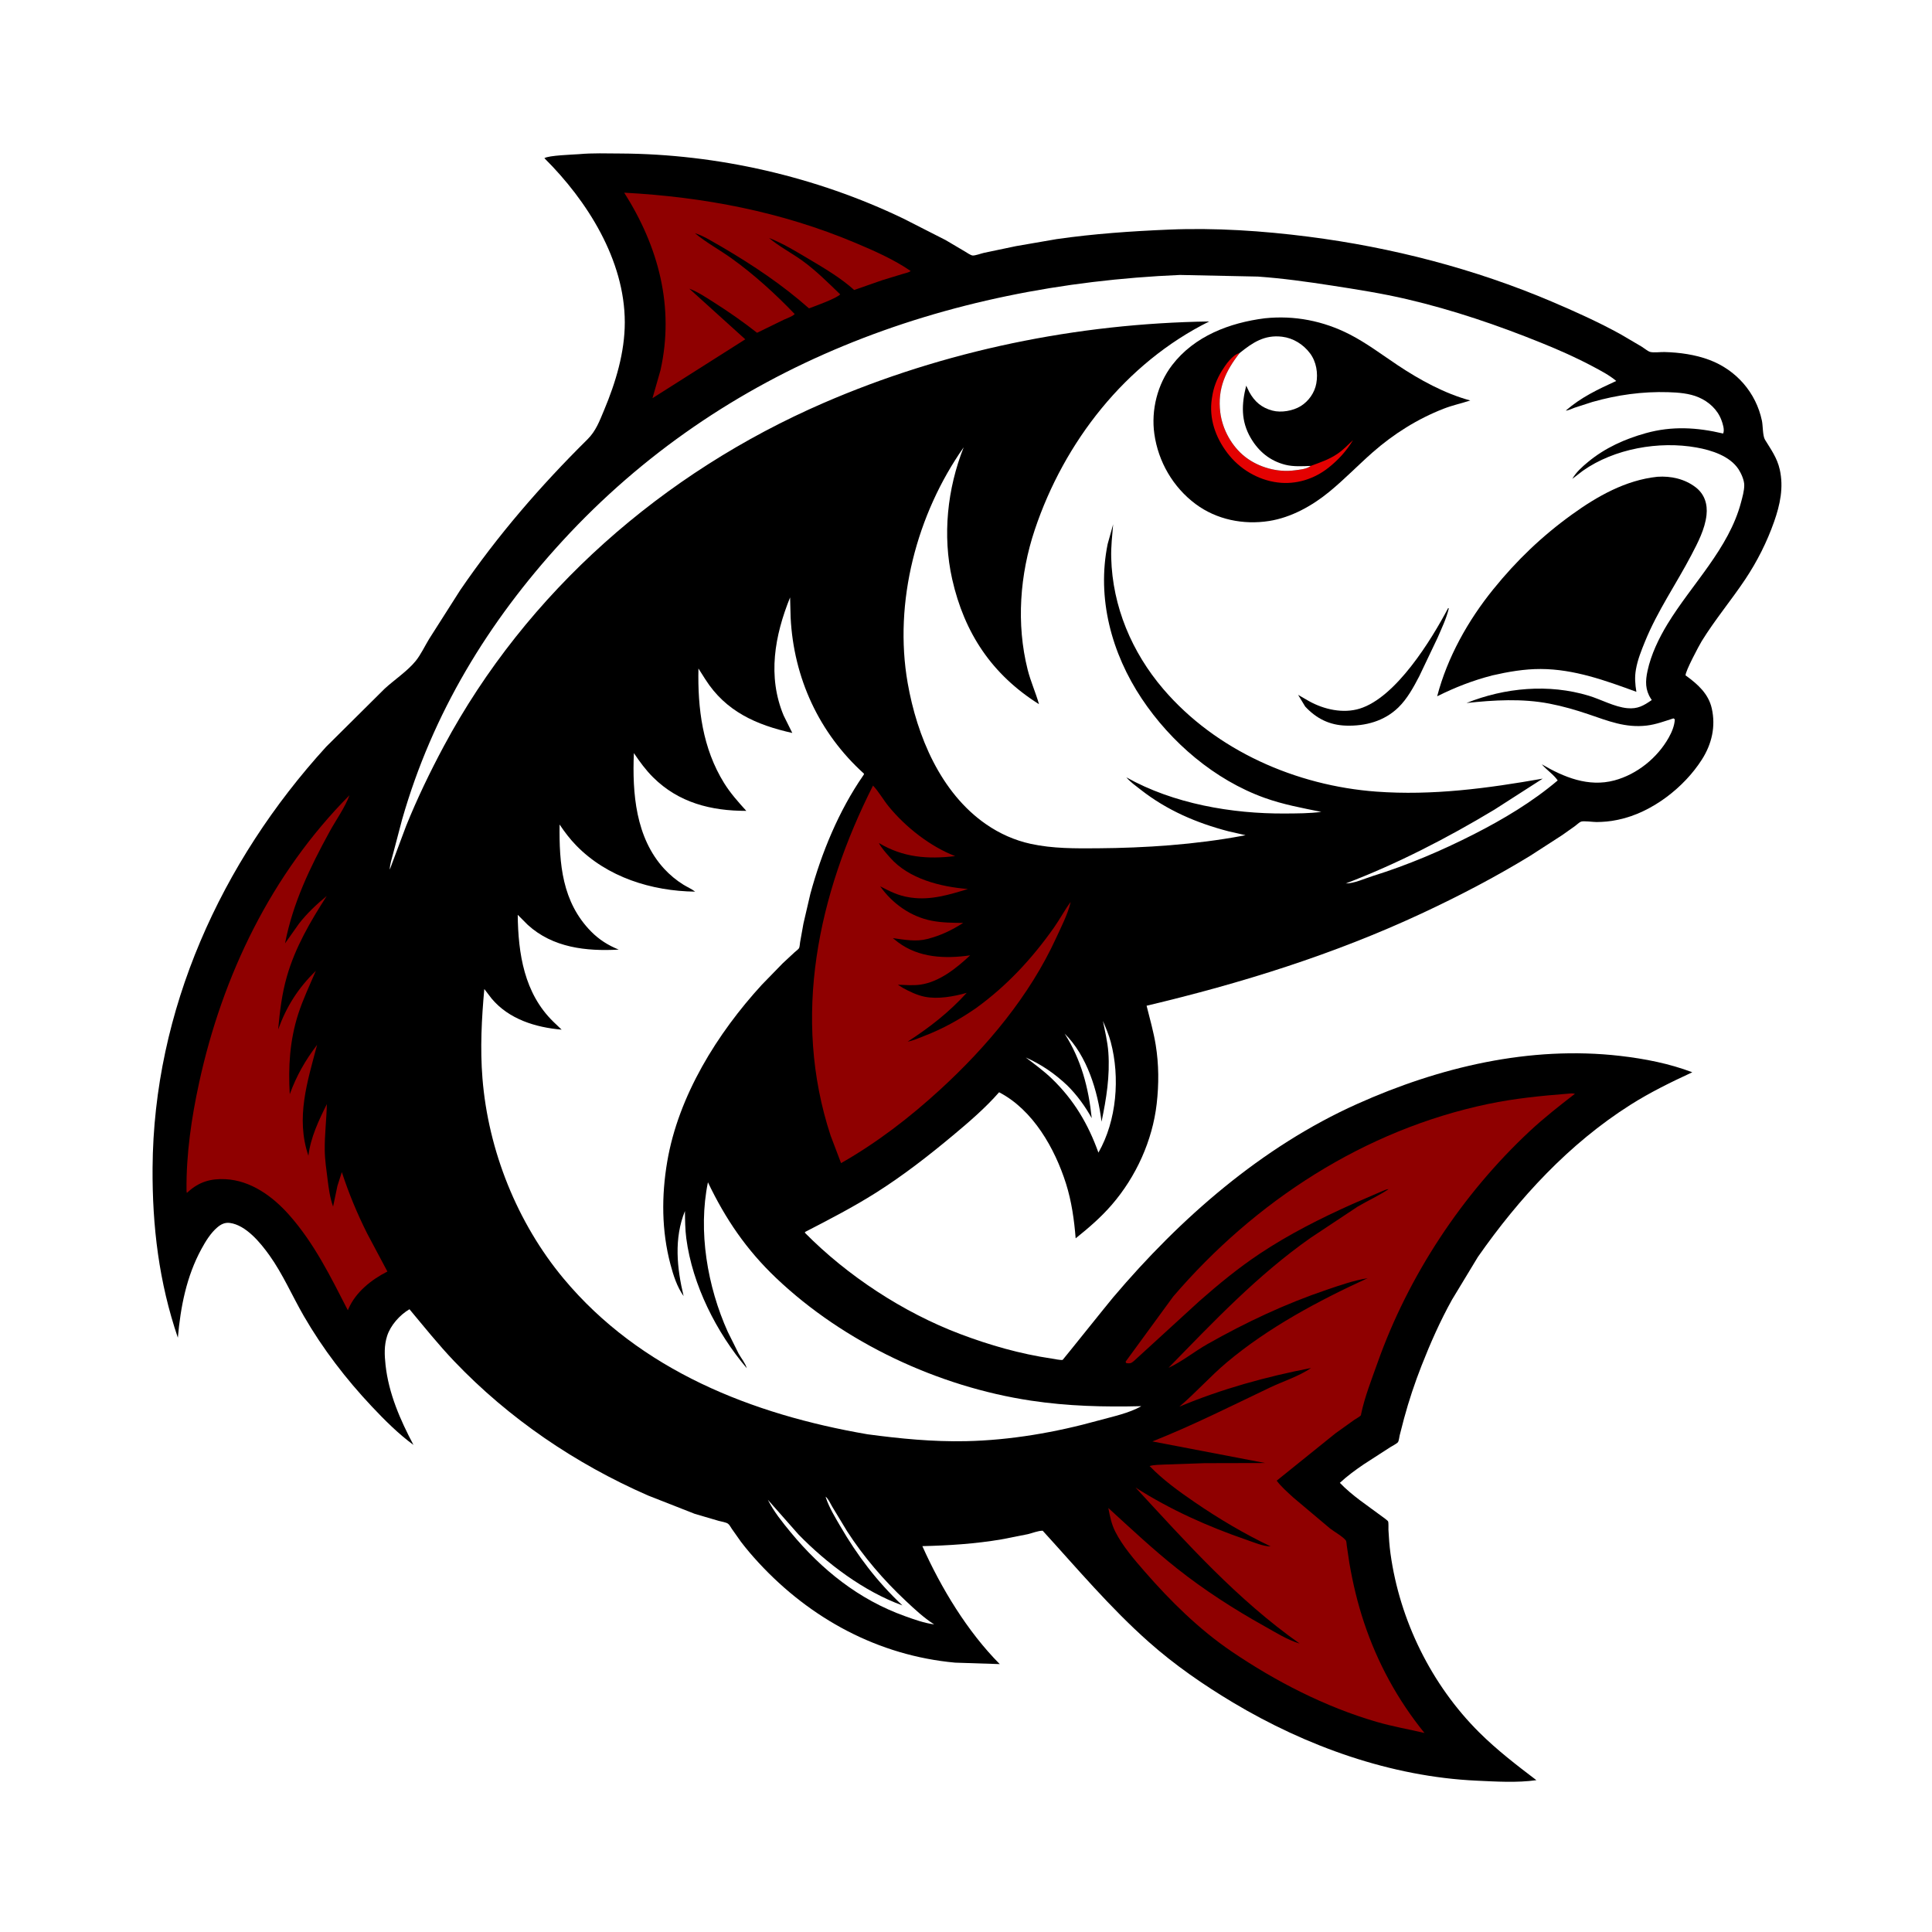
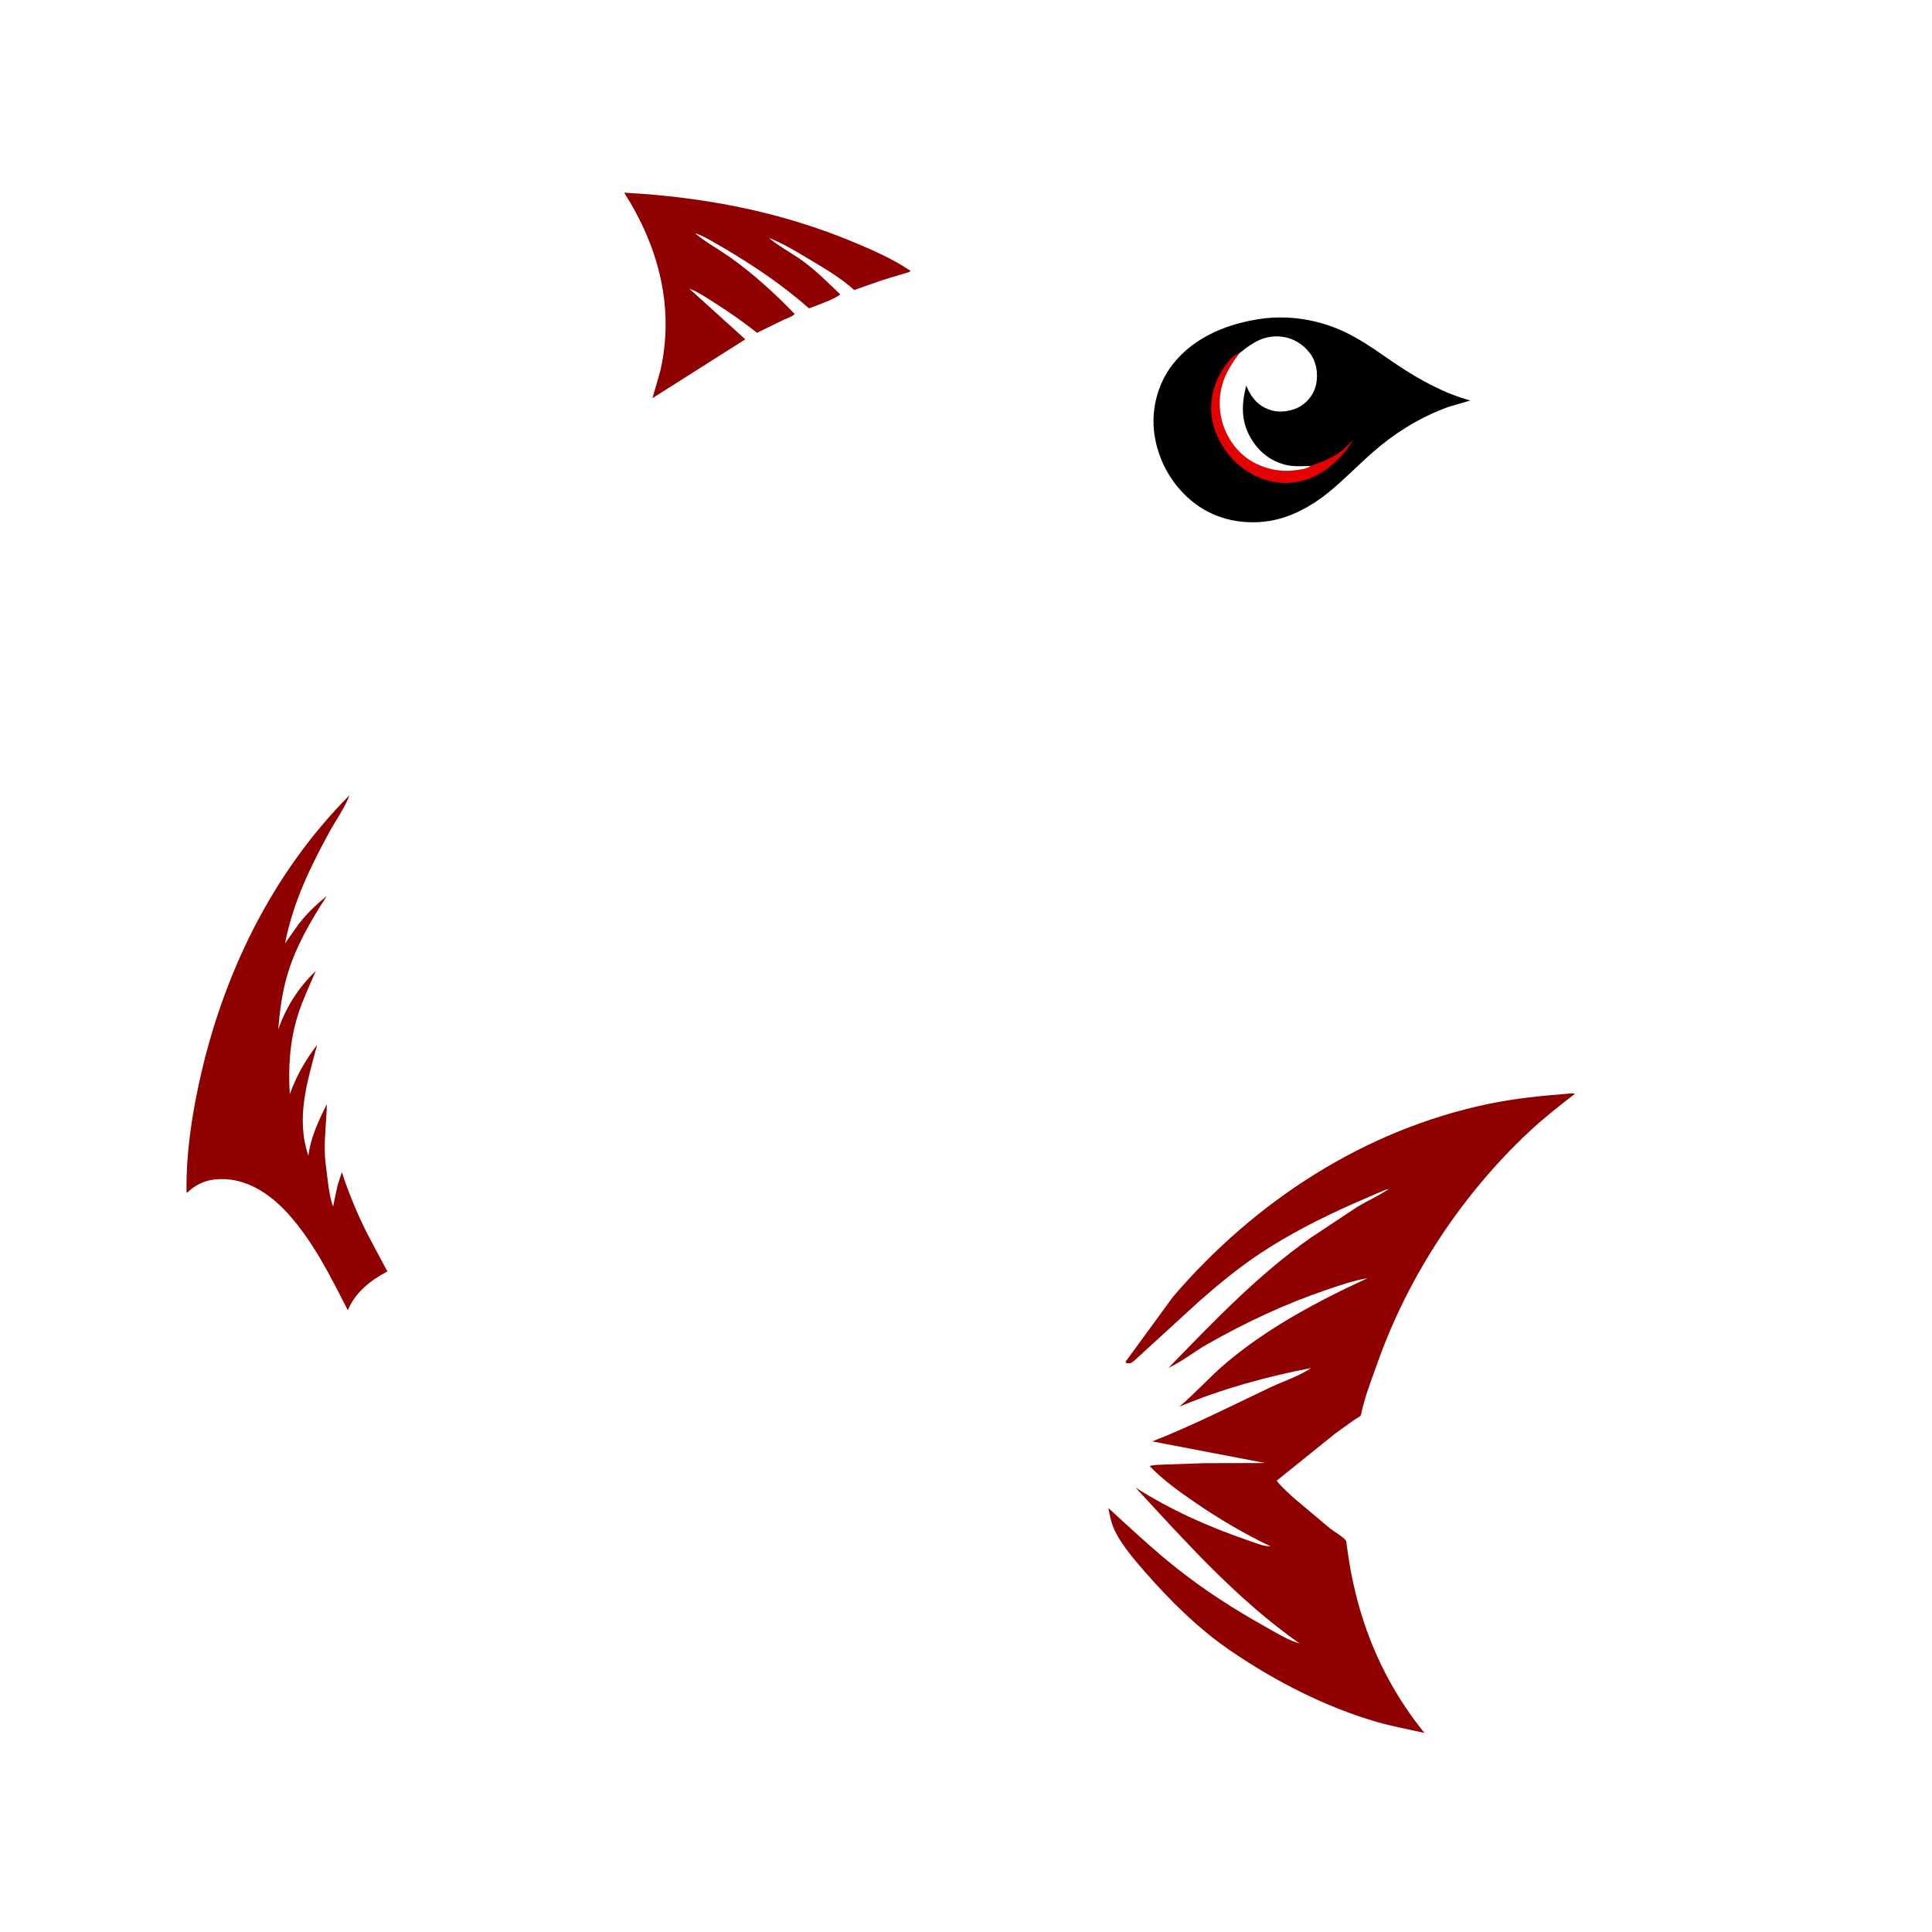
<svg xmlns="http://www.w3.org/2000/svg" version="1.1" style="display: block;" viewBox="0 0 2048 2048" width="1024" height="1024">
  <path transform="translate(0,0)" fill="rgb(255,255,255)" d="M -0 -0 L 2048 0 L 2048 2048 L -0 2048 L -0 -0 z" />
-   <path transform="translate(0,0)" fill="rgb(0,0,0)" d="M 613.768 163.418 C 628.099 162.109 643.275 162.654 657.701 162.725 C 760.393 163.229 865.035 187.191 957.656 231.726 L 1002.41 254.509 L 1022.77 266.545 C 1024.61 267.652 1028.92 270.626 1030.97 270.824 C 1033.75 271.091 1040.07 268.687 1043 268.039 L 1077.01 260.907 L 1119.89 253.5 C 1159.51 247.789 1199.09 245.078 1239.06 243.392 C 1288.19 241.32 1338.28 244.674 1387 250.899 C 1475.11 262.157 1563.13 284.905 1644.93 319.703 C 1669.52 330.161 1694.33 341.353 1717.74 354.237 L 1740.26 367.471 C 1742.49 368.844 1746.95 372.508 1749.34 373.085 C 1753.24 374.028 1760.22 373.057 1764.5 373.172 C 1780.38 373.597 1797.03 375.9 1811.94 381.49 C 1840.46 392.186 1861.46 416.167 1867.72 446 C 1868.8 451.129 1868.46 462.009 1870.94 466.075 C 1877.47 476.762 1883.79 485.225 1886.62 497.765 C 1890.89 516.742 1886.96 534.967 1880.63 553.008 C 1873.1 574.458 1862.64 595.214 1850.01 614.132 C 1835.23 636.269 1817.97 656.868 1803.97 679.508 C 1801.31 683.81 1786.25 712.004 1786.79 715.928 C 1786.83 716.214 1787.26 716.268 1787.49 716.438 C 1799.77 725.417 1811.06 735.42 1814.56 750.972 C 1818.86 770.03 1814.62 788.563 1804.17 805 C 1785.16 834.9 1750.87 861.456 1715.75 868.849 L 1714 869.206 C 1706.86 870.726 1699.81 871.311 1692.5 871.394 C 1688.88 871.435 1678.7 869.912 1675.87 871.002 C 1674.1 871.686 1671.19 874.457 1669.56 875.65 L 1655.76 885.407 L 1622.04 907.19 C 1585.04 929.785 1546.2 950.042 1506.9 968.349 C 1413.45 1011.89 1315.57 1042.38 1215.44 1066.12 C 1218.86 1079.95 1222.83 1093.61 1225.11 1107.7 C 1228.46 1128.42 1228.53 1149.25 1226.14 1170.09 C 1221.66 1209.12 1204.26 1247.36 1178.61 1277.05 C 1167.07 1290.42 1153.99 1301.7 1140.24 1312.68 C 1138.69 1293.18 1135.93 1273.41 1130.01 1254.7 C 1118.19 1217.35 1095.08 1176.54 1059.09 1157.84 C 1044.83 1174.2 1027.07 1189.49 1010.39 1203.4 C 984.239 1225.21 957.141 1246.31 928.305 1264.5 C 904.104 1279.77 878.802 1292.82 853.403 1305.94 L 853.255 1306.82 C 898.316 1352.48 957.511 1391.25 1017.41 1413.96 C 1049.17 1426 1081.37 1435.19 1115.03 1440.17 C 1117.16 1440.48 1124.71 1442.1 1126.49 1441.5 C 1126.79 1441.4 1174.62 1381.62 1179.91 1375.38 C 1251.03 1291.38 1337.4 1215.65 1438.58 1170.27 C 1525.63 1131.22 1621.79 1108.24 1717.55 1119.31 C 1743.37 1122.29 1769.58 1127.4 1793.91 1136.65 C 1771.34 1147.11 1749.26 1157.88 1728.21 1171.23 C 1663.32 1212.39 1610.3 1269.88 1566.58 1332.48 L 1539.17 1377.77 C 1526.76 1400.1 1516.34 1423.62 1507.01 1447.38 C 1499.76 1465.85 1493.5 1484.55 1488.33 1503.7 L 1483.73 1521.48 C 1483.34 1523.1 1482.86 1527.35 1482 1528.64 C 1480.97 1530.19 1475.39 1533.03 1473.61 1534.17 L 1445.51 1552.33 C 1436.82 1558.25 1428 1564.7 1420.3 1571.87 C 1433.52 1585.66 1450.04 1596.29 1465.27 1607.69 C 1466.36 1608.5 1471.05 1611.81 1471.42 1612.74 C 1472.1 1614.48 1471.7 1619.66 1471.81 1621.72 C 1472.26 1630.16 1472.85 1638.63 1474 1647 C 1483.77 1717.71 1517.35 1786.05 1568.11 1836.5 C 1586.92 1855.2 1607.59 1871.03 1628.64 1887.06 C 1608.08 1889.96 1585.92 1888.53 1565.23 1887.58 C 1474.39 1883.4 1384.54 1851.09 1307.02 1804.74 C 1275.59 1785.94 1245.21 1764.91 1217.77 1740.57 C 1176.98 1704.41 1141.92 1662.78 1105.3 1622.62 C 1100.27 1622.65 1094.45 1625.12 1089.49 1626.3 L 1061.51 1631.82 C 1033.85 1636.51 1005.75 1638.32 977.734 1638.97 C 997.643 1683.42 1025.35 1729.34 1059.78 1764.02 L 1012.44 1762.47 C 931.164 1755.03 859.149 1716.01 804.185 1656.54 C 797.65 1649.47 791.292 1642.04 785.457 1634.38 L 775.769 1620.65 C 774.619 1618.98 773.254 1616.21 771.627 1615.12 C 769.443 1613.64 764.623 1612.94 761.922 1612.2 L 736.475 1604.74 L 686.824 1585.24 C 610.003 1551.59 539.462 1503.77 481.5 1442.99 C 464.774 1425.45 449.592 1406.44 434.056 1387.85 C 423.797 1393.85 413.953 1404.88 410.336 1416.24 C 407.096 1426.41 407.552 1436.41 408.692 1446.92 C 411.971 1477.15 424.228 1505.05 438.275 1531.65 C 422.39 1520.03 407.579 1505.23 394.113 1490.91 C 366.705 1461.78 342.188 1429.83 322.133 1395.17 C 309.843 1373.93 299.862 1350.63 285.601 1330.68 C 276.125 1317.43 260.7 1298.55 243.543 1296.36 C 238.368 1295.71 234.305 1297.73 230.431 1301.01 C 223.299 1307.05 217.921 1315.89 213.5 1324 C 197.64 1353.12 191.406 1385.34 188.531 1418.03 C 168.498 1359.21 161.338 1299.92 161.732 1237.98 C 162.793 1070.98 234.272 913.8 345.805 791.544 L 407.923 729.885 C 418.096 720.59 432.085 711.241 440.661 700.636 C 446.185 693.805 450.26 684.908 454.865 677.365 L 487.854 625.557 C 527.494 567.584 572.813 515.145 622.681 465.805 C 631.736 456.846 635.537 446.254 640.394 434.681 C 652.616 405.555 662.338 373.46 662.305 341.601 C 662.237 275.581 622.417 212.686 577.078 167.687 C 581.514 164.658 607.141 163.929 613.768 163.418 z" />
-   <path transform="translate(0,0)" fill="rgb(255,255,255)" d="M 875.162 1586.5 C 878.13 1588.85 880.154 1593.68 882.113 1597.01 L 897.869 1623.06 C 915.42 1650.24 936.685 1675.03 960.269 1697.1 C 969.905 1706.12 979.084 1714.76 990.239 1721.92 C 979.719 1720.54 969.237 1716.75 959.281 1713.18 C 910.349 1695.66 870.977 1664.01 838.188 1624.35 C 829.403 1613.67 820.145 1602.26 813.97 1589.82 L 846.395 1626.54 C 876.21 1657.22 915.976 1687.18 956.567 1701.79 C 929.725 1676.56 909.03 1649.31 890.552 1617.5 C 885.391 1608.61 878.928 1598.01 875.71 1588.24 L 875.162 1586.5 z" />
  <path transform="translate(0,0)" fill="rgb(255,255,255)" d="M 1169.13 1082.31 C 1172.31 1089.61 1175.4 1096.87 1177.45 1104.58 C 1187.43 1142.01 1183.79 1187.96 1164.37 1221.82 C 1153.56 1191.65 1138.54 1166.19 1115.29 1143.69 C 1106.69 1135.36 1096.83 1128.23 1087.35 1120.95 C 1104.11 1128.49 1117.82 1137.89 1131.23 1150.48 C 1141.64 1160.77 1150.19 1172.56 1157.29 1185.32 C 1153.9 1152.91 1146.17 1123.42 1128.52 1095.64 C 1152.45 1119.21 1163.68 1156.59 1167.68 1189.05 C 1172.78 1164.69 1176.69 1140.5 1174.89 1115.5 C 1174.09 1104.49 1171.36 1093.13 1169.13 1082.31 z" />
  <path transform="translate(0,0)" fill="rgb(143,0,0)" d="M 661.673 204.239 C 746.341 208.808 828.077 224.375 906.5 257.348 C 926.457 265.739 947.471 274.985 965.319 287.237 C 963.588 288.902 959.671 289.532 957.366 290.255 L 935.096 297.058 L 905.461 307.417 C 891.443 294.71 873.589 284.181 857.383 274.568 C 843.913 266.577 829.881 257.948 815.243 252.277 C 825.73 261.226 839.079 268.077 850.375 276.229 C 864.995 286.781 877.703 299.561 890.651 312.043 C 886.733 316.358 864.049 324.473 857.565 326.89 C 829.305 301.888 798.516 281.348 766.074 262.238 C 756.774 257.123 746.791 250.297 736.642 247.173 C 748.351 257.01 762.976 264.888 775.512 273.887 C 799.492 291.101 821.995 311.601 842.401 332.885 C 840.32 335.354 834.026 337.433 831 338.862 L 802.506 352.774 C 787.774 341.128 772.361 330.451 756.52 320.379 C 748.336 315.175 739.786 309.407 730.661 305.992 L 790.025 359.693 L 691.658 422.087 L 700.145 392.448 C 715.141 325.354 698.013 261.413 661.673 204.239 z" />
  <path transform="translate(0,0)" fill="rgb(143,0,0)" d="M 370.455 843.005 C 365.849 855.782 356.062 869.387 349.433 881.5 C 328.563 919.635 310.502 957.014 302.167 999.993 L 316.973 979.055 C 325.449 968.157 335.682 958.51 346.345 949.793 C 329.109 976.646 312.945 1004.2 304.111 1035.1 C 298.791 1053.71 296.594 1072.06 294.861 1091.26 C 303.866 1066.51 316.014 1047.53 334.814 1029.06 C 328.356 1044.31 321.116 1059.32 316.06 1075.12 C 307.146 1102.98 305.459 1130.91 307.162 1159.91 C 314.215 1140.48 323.613 1123.97 336.149 1107.55 C 325.878 1146.51 313.233 1185 326.928 1225.14 C 329.187 1205.91 337.91 1187.57 346.465 1170.41 C 346.14 1186.71 344.033 1202.99 344.245 1219.3 C 344.38 1229.67 345.961 1239.86 347.243 1250.13 C 348.489 1260.1 349.713 1269.48 353.081 1279.03 L 357.699 1257.02 L 362.357 1242.48 C 369.71 1264.98 378.604 1286.46 389.24 1307.62 L 410.664 1347.87 C 393.76 1356.42 376.963 1369.73 369.331 1387.54 L 368.734 1388.95 C 350.427 1353.29 333.005 1317.65 306.094 1287.42 C 288.897 1268.11 265.753 1251.33 239.015 1249.99 C 223.271 1249.2 211.029 1252.82 199.322 1263.46 L 198.104 1264.58 C 197.64 1262.54 197.746 1263.48 197.723 1261.23 C 197.348 1223.33 202.981 1184.97 211.005 1148 C 235.746 1034.01 287.77 926.215 370.455 843.005 z" />
-   <path transform="translate(0,0)" fill="rgb(143,0,0)" d="M 925.431 832.735 C 931.586 839.232 936.352 847.895 942.076 854.9 C 959.952 876.779 986.091 897.344 1012.52 907.505 C 983.095 910.987 957.451 909 931.707 893.673 C 934.207 898.829 939.671 904.677 943.5 909.058 C 963.337 931.755 997.272 940.108 1026.02 942.382 C 1006.31 948.437 986.622 954.504 965.709 951.487 L 964 951.221 C 952.145 949.464 943.511 944.916 933.049 939.566 C 946.057 957.894 965.439 971.748 987.784 976.04 C 998.907 978.177 1009.76 978.197 1021.04 978.334 C 1008.46 986.271 997.536 991.578 983.081 995.344 C 970.967 998.5 958.701 996.111 946.508 994.492 L 951.877 998.769 C 974.064 1015.43 1002.01 1016.49 1028.41 1012.7 C 1013.93 1026.24 995.869 1040.88 975.6 1043.77 C 967.927 1044.86 959.545 1044.08 951.797 1043.86 L 957.082 1047.23 C 964.164 1051.14 972.29 1054.99 980.241 1056.59 C 994.249 1059.42 1011.17 1056.33 1024.76 1052.46 C 1005.82 1073.23 985.71 1088.91 962.188 1104.17 C 968.378 1102.96 974.143 1100.31 980 1098.05 C 999.763 1090.44 1017.08 1080.72 1034.49 1068.75 C 1067.28 1045.07 1093.97 1016.24 1117.27 983.235 C 1123.47 974.457 1128.51 964.763 1134.88 956.195 L 1134.68 957.302 C 1131.55 969.8 1124.86 982.71 1119.5 994.393 C 1091.4 1055.7 1046.15 1109.58 996.735 1154.88 C 964.414 1184.52 929.725 1211.23 891.553 1232.96 L 880.5 1203.84 C 839.108 1077.94 867.18 948.14 925.431 832.735 z" />
  <path transform="translate(0,0)" fill="rgb(143,0,0)" d="M 1661.42 1159.41 C 1664.27 1159.09 1666.66 1158.81 1669.52 1159.44 C 1653.06 1172.2 1636.91 1184.8 1621.66 1199.01 C 1549.92 1265.92 1492.88 1352.41 1460.15 1444.86 C 1453.93 1462.43 1446.61 1480.84 1442.81 1499.11 C 1442.73 1499.49 1442.81 1499.95 1442.58 1500.27 C 1441.53 1501.72 1437.16 1504.02 1435.55 1505.14 L 1415.58 1519.45 L 1353.35 1569.58 C 1358.29 1576.19 1364.87 1581.81 1370.92 1587.41 L 1409.96 1620.28 C 1414.43 1623.76 1423.46 1628.75 1426.72 1633.01 C 1427.31 1633.78 1427.47 1637.19 1427.63 1638.34 L 1430.42 1657.06 C 1434.09 1678.38 1439.01 1699.12 1445.84 1719.67 C 1460.15 1762.67 1481.48 1801.82 1510 1837.03 C 1492.99 1833.04 1476.07 1830.14 1459.2 1825.23 C 1404.7 1809.35 1352.17 1782.33 1305.36 1750.5 C 1271.1 1727.22 1240.65 1697.17 1213.5 1666.01 C 1202.28 1653.13 1190.12 1639.06 1182.36 1623.84 C 1178.18 1615.64 1176.59 1607.48 1174.88 1598.54 C 1198.59 1620.2 1222.4 1642.58 1247.55 1662.53 C 1276.48 1685.48 1307.8 1705.64 1340.01 1723.62 C 1351.5 1730.03 1365.01 1738.58 1377.65 1742.23 C 1311.38 1695.5 1258.35 1636.03 1203.67 1576.82 C 1240.39 1600.3 1280.55 1618.28 1321.69 1632.39 C 1329.48 1635.05 1338.65 1639.17 1346.95 1639.26 C 1318.69 1625.74 1291.99 1609.92 1266.17 1592.22 C 1249.43 1580.75 1232.76 1568.73 1218.64 1554.07 C 1223.56 1552.58 1229.51 1552.82 1234.66 1552.47 L 1276.94 1551.02 L 1341.16 1550.87 L 1221.58 1527.97 C 1264.24 1511.04 1304.67 1490.66 1346.02 1470.94 C 1360.02 1464.26 1377.13 1458.88 1389.78 1450.14 C 1342.16 1459.34 1294.93 1472.39 1250.16 1491.12 C 1267.67 1476.3 1282.92 1458.91 1300.53 1444.12 C 1344.44 1407.23 1397.77 1378.72 1449.72 1354.94 C 1435.23 1357.26 1420.7 1362.36 1406.82 1367.06 C 1362.35 1382.11 1320.97 1401.61 1280.14 1424.68 C 1266.33 1432.47 1252.94 1443.41 1238.67 1449.96 C 1286.32 1401.08 1333.07 1351.65 1389.16 1312.25 L 1439.06 1279.15 C 1449.87 1272.73 1461.48 1267.57 1471.94 1260.58 C 1469.76 1260.53 1466.14 1262.36 1464.01 1263.18 L 1433.62 1276.34 C 1399.81 1291.47 1366.32 1308.39 1335.45 1328.93 C 1312.76 1344.03 1291.85 1361.22 1271.41 1379.21 L 1202.01 1442.69 C 1198.99 1445.3 1198.02 1445.35 1194 1445.03 L 1193.13 1443.5 L 1243.58 1374.46 C 1330.34 1273.25 1446.28 1197.7 1577.59 1170.23 C 1605.32 1164.43 1633.22 1161.63 1661.42 1159.41 z" />
  <path transform="translate(0,0)" fill="rgb(255,255,255)" d="M 837.533 633.298 L 838.094 654.532 C 841.3 718.635 868.211 777.168 915.915 820.183 C 915.489 821.616 915.785 821.012 914.862 822.344 C 889.236 859.342 870.709 904.289 858.986 947.605 L 851.684 979 L 848.16 998.638 C 847.927 999.946 847.664 1004.1 847.011 1005.1 C 846.067 1006.54 843.544 1008.29 842.174 1009.56 L 829.657 1021.19 L 807.604 1043.86 C 760.352 1095.41 719.109 1161.59 707.272 1231.47 C 701.128 1267.74 701.26 1304.65 710.728 1340.35 C 713.787 1351.88 717.659 1364.1 724.64 1373.9 C 717.555 1344.27 714.279 1312.84 726.063 1283.76 C 726.203 1293.31 726.256 1303.3 727.507 1312.77 C 734.029 1362.16 759.475 1412.53 791.544 1450.3 C 790.318 1445.33 785.572 1439.57 783.006 1434.97 L 771.419 1411.68 C 749.885 1363.79 739.78 1305.09 750.435 1253.27 C 769.085 1292.29 791.296 1324.86 822.671 1354.7 C 894.869 1423.35 994.54 1469.96 1092.82 1484.73 C 1131.99 1490.62 1170.25 1491.57 1209.79 1490.6 C 1197.06 1498.07 1178.62 1501.83 1164.38 1505.79 C 1119.03 1518.4 1071.09 1526.71 1023.99 1527.7 C 988.909 1528.45 954.219 1525.05 919.51 1520.39 C 797.35 1499.38 678.592 1452.73 597.44 1355.36 C 548.175 1296.25 517.543 1219.6 511.422 1143 C 508.895 1111.39 510.527 1079.92 513.387 1048.4 L 521.109 1058.5 C 539.445 1080.42 567.77 1089.11 595.359 1091.48 L 586.542 1083.04 C 555.659 1052.88 549.287 1010.97 548.811 969.742 L 559.5 980.444 C 586.147 1004.69 621.441 1008.52 655.88 1006.62 C 644.69 1002.11 635.061 996.058 626.588 987.441 C 595.762 956.089 592.651 915.519 593.192 874.014 C 598.459 881.91 604.144 889.403 610.781 896.213 C 643.645 929.933 690.7 944.565 736.882 945.178 C 733.051 942.24 728.603 940.365 724.5 937.845 C 717.094 933.297 709.919 927.331 704.045 920.934 C 673.741 887.931 670.188 840.741 671.929 798.293 C 678.091 807.438 684.425 816.137 692.266 823.941 C 719.442 850.986 753.881 859.602 791.116 859.554 C 782.625 850.197 774.267 840.86 767.578 830.072 C 744.724 793.215 739.456 751.075 740.38 708.641 L 747.591 719.981 C 769.219 754.121 801.715 768.478 839.867 776.962 L 830.717 758.531 C 813.344 717.029 821.197 673.665 837.533 633.298 z" />
  <path transform="translate(0,0)" fill="rgb(255,255,255)" d="M 1250.77 291.46 L 1333.4 293.184 C 1359.48 295.03 1385.6 298.656 1411.41 302.649 C 1438.32 306.81 1465.02 310.981 1491.55 317.193 C 1540.36 328.623 1587.66 344.741 1634.07 363.519 C 1652.42 370.942 1670.49 378.918 1687.98 388.213 C 1696.62 392.81 1705.75 397.5 1713.27 403.825 C 1693.72 412.857 1676.29 420.914 1659.78 435.264 C 1662.68 435.082 1666.32 433.207 1669.13 432.193 L 1688.02 426.083 C 1714.16 418.639 1741.15 414.871 1768.37 415.729 C 1779.02 416.064 1790.73 416.911 1800.63 421.179 C 1811.46 425.849 1820.55 434.083 1824.75 445.264 C 1826.15 448.98 1828.39 455.772 1826.59 459.561 C 1798.87 453.014 1772.44 451.422 1744.65 459.163 C 1722.29 465.393 1701.37 474.807 1683.39 489.698 C 1677.16 494.854 1670.74 500.516 1666.72 507.623 L 1678.01 498.924 C 1711.31 475.556 1758.6 467.254 1798.36 474.369 C 1814.21 477.203 1833.69 483.312 1842.96 497.5 C 1845.8 501.861 1848.99 509.056 1848.98 514.338 C 1848.98 520.226 1847.05 526.948 1845.54 532.625 C 1832.58 581.591 1793.4 619.131 1767.57 661.583 C 1758.43 676.612 1750.17 693.842 1746.45 711.115 C 1744.1 721.989 1743.88 731.277 1750.13 740.831 L 1750.95 742.053 C 1742.3 748.006 1736.07 751.749 1725 750.698 C 1711.4 749.407 1697.26 741.46 1684.18 737.5 C 1641.81 724.663 1595.37 728.852 1554.52 745.227 C 1583.69 742.054 1613.47 740.291 1642.47 745.881 C 1656.66 748.618 1670.25 752.535 1683.93 757.179 C 1704.81 764.27 1722.96 771.753 1745.5 769.138 C 1755.34 767.996 1764.55 764.504 1773.95 761.5 L 1775.37 762.5 C 1775.06 769.314 1772.21 776.038 1768.91 781.92 C 1756.85 803.439 1735.17 820.916 1711.24 827.289 C 1683.76 834.607 1657.71 823.891 1634.36 810.178 C 1639.4 816.141 1646.99 821.027 1651.22 827.304 C 1624.2 850.166 1593.76 868.337 1562.31 884.359 C 1527.98 901.842 1492.09 917.061 1455.27 928.571 C 1446.87 931.196 1435.21 936.643 1426.61 936.5 C 1481.04 915.733 1534.17 888.341 1584.04 858.319 L 1635.35 825.375 C 1576.95 835.688 1518.43 843.522 1458.97 839.149 C 1374.18 832.912 1289.06 795.787 1233.16 730.431 C 1199.77 691.395 1179.28 642.876 1177.93 591.361 C 1177.61 579.211 1178.99 567.864 1179.98 555.819 L 1174.17 576.654 C 1162.46 634.049 1178.25 692.481 1210.3 740.591 C 1241.18 786.947 1287.62 826.748 1340.42 845.731 C 1360.21 852.845 1380.17 856.471 1400.65 860.629 C 1388.07 862.305 1375.18 862.257 1362.5 862.35 C 1305.85 862.764 1243.69 851.952 1193.97 824.007 C 1198.1 828.938 1204.1 833.148 1209.17 837.118 C 1237.03 858.939 1268.24 872.343 1302.27 881.221 L 1320.34 885.342 L 1317.03 885.983 C 1267.22 895.305 1214.1 898.862 1163.48 899.218 C 1139.7 899.385 1116.06 899.612 1092.68 894.531 C 1075.66 890.831 1059.74 883.724 1045.41 873.835 C 996.951 840.399 972.002 780.074 962.17 724.001 C 947.135 638.253 971.851 544.821 1021.53 474.192 C 1004.16 518.042 998.922 567.686 1009.36 613.966 C 1022.25 671.066 1051.52 715.13 1101.37 746.441 C 1097.88 734.132 1092.51 722.412 1089.36 709.877 C 1077.14 661.308 1081.07 608.86 1096.89 561.615 C 1128.03 468.551 1193.07 384.852 1281.84 340.761 C 1141.88 342.842 1001.18 371.522 872.727 427.274 C 703.095 500.899 558.233 627.285 470.472 790.967 C 455.902 818.141 442.177 846.627 430.615 875.241 L 413.173 921.816 C 413.189 916.202 415.59 909.442 416.945 904 L 426.265 868.653 C 458.437 756.28 517.321 659.37 596.08 573.591 C 767.23 387.184 1001.85 302.081 1250.77 291.46 z" />
-   <path transform="translate(0,0)" fill="rgb(0,0,0)" d="M 1535.15 644.5 L 1535.78 645 C 1533.26 655.656 1528.21 666.041 1523.9 676.067 L 1504.5 716.797 C 1498.48 728.381 1491.72 740.81 1482.28 749.973 C 1467.26 764.554 1447.22 769.826 1426.85 769.194 C 1409.3 768.649 1395.45 761.745 1383.56 748.97 L 1376.05 736.575 L 1387.75 743.316 C 1403.51 752.07 1423.76 756.614 1441.38 751.163 C 1479.75 739.287 1517.01 678.842 1535.15 644.5 z" />
-   <path transform="translate(0,0)" fill="rgb(0,0,0)" d="M 1756.98 505.393 C 1771.3 504.425 1785.73 507.638 1797.27 516.389 C 1806.88 523.672 1810.26 534.385 1808.97 546 C 1807.32 560.936 1799.72 575.368 1792.86 588.479 C 1776.81 619.139 1756.95 647.648 1743.86 679.843 C 1739.89 689.592 1735.96 699.228 1734.15 709.654 C 1732.69 718.064 1733.29 725.018 1734.63 733.356 C 1701.82 721.362 1668.66 709.296 1633.26 709.169 C 1616.02 709.107 1598.71 712.098 1581.97 715.948 C 1561.08 721.369 1542.75 728.487 1523.46 738.09 C 1534.25 696.807 1556.14 657.76 1582.96 624.624 C 1607.69 594.078 1634.43 568.42 1666.37 545.368 C 1693.29 525.938 1723.43 508.89 1756.98 505.393 z" />
  <path transform="translate(0,0)" fill="rgb(0,0,0)" d="M 1340.75 337.39 C 1372.14 334.126 1402.78 340.131 1430.8 354.511 C 1448.48 363.583 1464.94 376.014 1481.47 387.041 C 1504.81 402.612 1531.33 417.177 1558.55 424.528 C 1549.14 427.606 1539.71 429.601 1530.39 433.219 C 1502.88 443.902 1477.34 459.931 1455.19 479.407 C 1439.61 493.098 1425.24 508.062 1409.17 521.245 C 1391.04 536.147 1368.77 548.577 1345.34 552.268 C 1318.16 556.549 1289.64 550.879 1267.42 534.321 C 1243.45 516.458 1227.8 489.48 1223.65 459.953 C 1220.09 434.626 1226.95 407.306 1242.52 387.002 C 1266.13 356.226 1303.34 342.155 1340.75 337.39 z" />
  <path transform="translate(0,0)" fill="rgb(228,1,1)" d="M 1389.41 493.893 C 1399.47 490.184 1408.65 487.209 1417.66 481.127 C 1423.7 477.05 1429.01 471.538 1434.27 466.515 C 1427.29 478.057 1418.84 487.381 1408.28 495.77 C 1393.07 507.846 1373.79 513.879 1354.41 511.447 C 1333.28 508.794 1313.9 497.117 1301.04 480.168 C 1288.45 463.567 1281.43 443.676 1284.59 422.678 L 1284.86 421 C 1286.34 410.919 1289.76 401.928 1295.09 393.259 C 1299.06 386.809 1306.52 375.956 1314.09 374.21 C 1299.11 393.331 1290.53 411.949 1293.51 436.862 C 1295.68 454.995 1305.66 473.232 1320.14 484.443 C 1334.38 495.465 1354.31 501.007 1372.21 498.578 C 1377.52 497.858 1385.21 497.338 1389.41 493.893 z" />
  <path transform="translate(0,0)" fill="rgb(255,255,255)" d="M 1314.09 374.21 C 1327.81 363.145 1340.42 354.66 1359.1 356.937 C 1370.96 358.382 1381.53 365.038 1388.66 374.5 C 1395.41 383.465 1397.3 395.509 1395.35 406.424 C 1393.59 416.24 1387.3 425.229 1378.83 430.474 C 1370.69 435.519 1358.2 437.72 1348.88 435.263 C 1337.35 432.221 1329.96 425.841 1324.24 415.5 L 1321.03 408.816 C 1316.04 428.449 1315.3 446.231 1325.83 464.287 C 1334.18 478.6 1346.28 488.545 1362.42 492.647 C 1371.04 494.837 1380.6 494.239 1389.41 493.893 C 1385.21 497.338 1377.52 497.858 1372.21 498.578 C 1354.31 501.007 1334.38 495.465 1320.14 484.443 C 1305.66 473.232 1295.68 454.995 1293.51 436.862 C 1290.53 411.949 1299.11 393.331 1314.09 374.21 z" />
</svg>